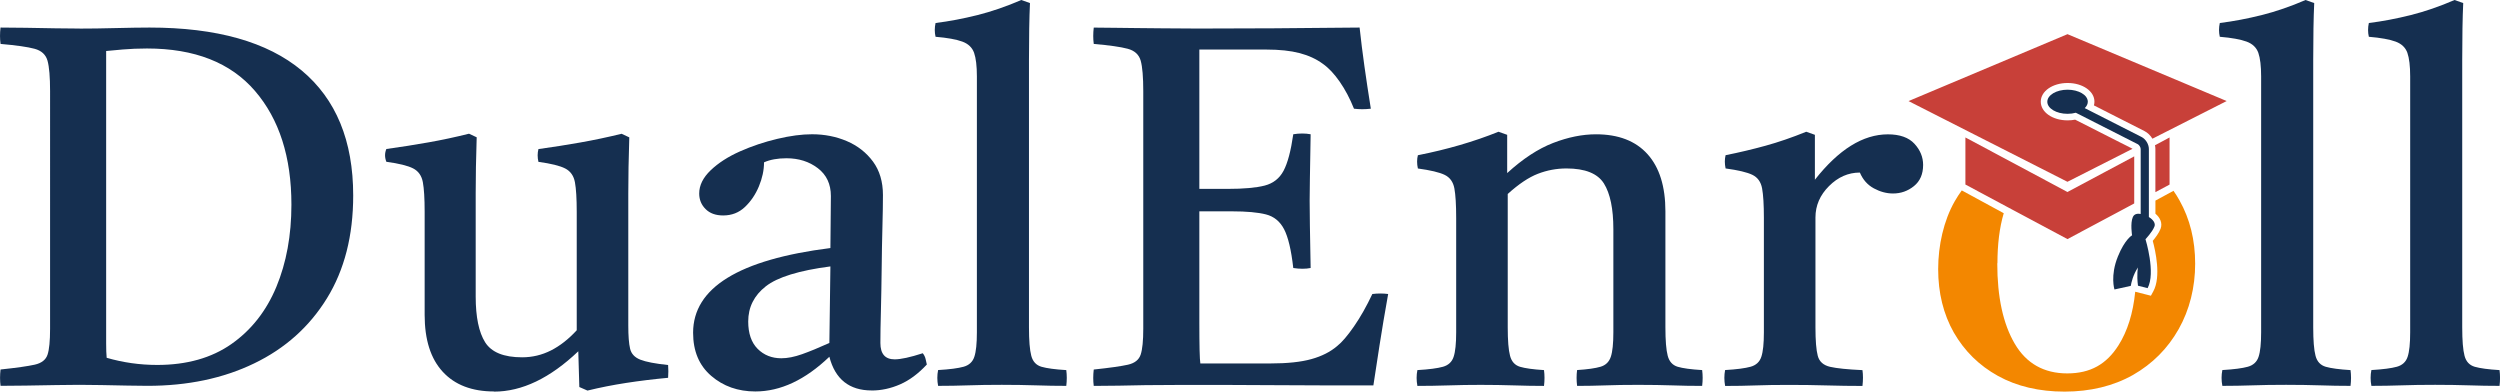
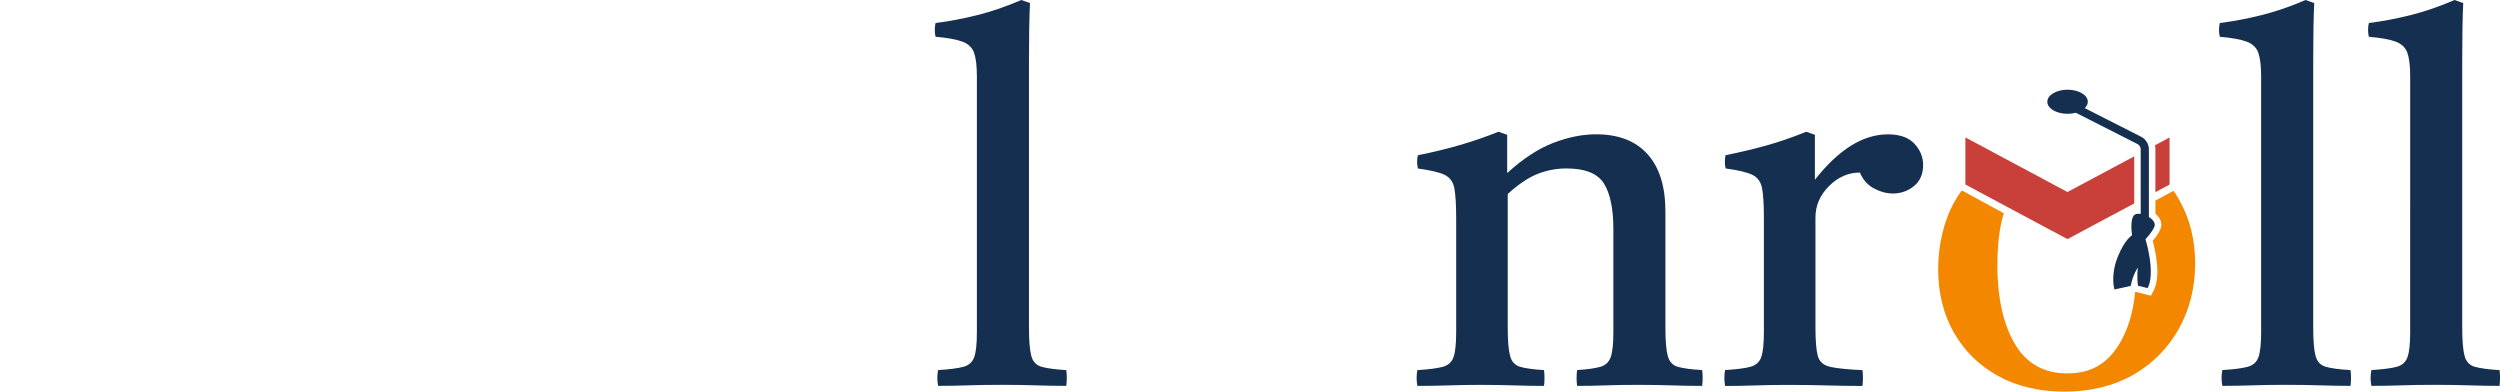
<svg xmlns="http://www.w3.org/2000/svg" id="Layer_1" viewBox="0 0 625.99 98.07">
  <defs>
    <style>.cls-1{fill:#152f50;}.cls-2{isolation:isolate;}.cls-3{fill:#f38700;}.cls-4{fill:#c84039;}</style>
  </defs>
  <g class="cls-2">
-     <path class="cls-1" d="M19.94,7.16c2.64,0,5.67-.04,9.07-.13,3.41-.08,6.22-.13,8.44-.13,16.78,0,29.48,3.58,38.08,10.74,8.6,7.16,12.91,17.59,12.91,31.31,0,10.05-2.19,18.64-6.58,25.75-4.39,7.12-10.46,12.55-18.21,16.29-7.75,3.75-16.66,5.62-26.71,5.62-1.19,0-2.86-.02-4.98-.06-2.13-.04-4.3-.08-6.52-.13-2.22-.04-4.09-.06-5.62-.06-1.36,0-3.28.02-5.75.06-2.47.04-4.98.08-7.54.13-2.56.04-4.69.06-6.39.06-.17-1.28-.17-2.64,0-4.09,4-.42,6.86-.83,8.56-1.21,1.7-.38,2.77-1.21,3.2-2.49.43-1.28.64-3.45.64-6.52V22.88c0-3.58-.21-6.13-.64-7.67-.43-1.53-1.51-2.53-3.26-3-1.75-.47-4.58-.87-8.5-1.21C-.04,9.71-.04,8.35.13,6.9c1.79,0,3.92.02,6.39.06,2.47.04,4.92.08,7.35.13,2.43.04,4.45.06,6.07.06ZM26.58,12.78v73.23c0,1.45.04,2.64.13,3.58,4.09,1.19,8.31,1.79,12.65,1.79,7.41,0,13.61-1.75,18.59-5.24,4.98-3.49,8.73-8.26,11.25-14.31,2.51-6.05,3.77-12.91,3.77-20.58,0-11.93-3.05-21.43-9.14-28.5-6.09-7.07-15.1-10.61-27.03-10.61-2.13,0-4.15.09-6.07.25-1.92.17-3.3.3-4.15.38Z" />
-     <path class="cls-1" d="M123.71,98.02c-5.54,0-9.82-1.64-12.84-4.92-3.03-3.28-4.54-8.03-4.54-14.25v-25.82c0-3.32-.15-5.79-.45-7.41-.3-1.62-1.11-2.77-2.43-3.45-1.32-.68-3.56-1.23-6.71-1.66-.43-1.11-.43-2.17,0-3.2,3.66-.51,7.18-1.06,10.54-1.66,3.36-.59,6.75-1.32,10.16-2.17l1.92.9c-.09,2.64-.15,5.13-.19,7.48-.04,2.34-.06,4.54-.06,6.58v25.82c0,5.11.79,8.93,2.36,11.44,1.58,2.51,4.66,3.77,9.27,3.77,2.56,0,4.96-.58,7.22-1.72,2.26-1.15,4.41-2.83,6.45-5.05v-29.65c0-3.32-.15-5.79-.45-7.41-.3-1.62-1.11-2.77-2.43-3.45-1.32-.68-3.56-1.23-6.71-1.66-.26-1.11-.26-2.17,0-3.2,3.66-.51,7.18-1.06,10.54-1.66,3.36-.59,6.79-1.32,10.29-2.17l1.92.9c-.09,2.64-.15,5.13-.19,7.48-.04,2.34-.06,4.54-.06,6.58v33.1c0,2.56.15,4.47.45,5.75.3,1.28,1.15,2.19,2.56,2.75,1.41.56,3.73,1,6.96,1.34.08,1.02.08,2.09,0,3.2-3.66.34-7.16.77-10.48,1.28-3.32.51-6.56,1.15-9.71,1.92l-2.04-.89-.26-8.95c-7.07,6.73-14.1,10.1-21.09,10.1Z" />
-     <path class="cls-1" d="M218.28,97.77c-5.62,0-9.16-2.81-10.61-8.44-6.05,5.79-12.23,8.69-18.53,8.69-4.35,0-8.03-1.3-11.05-3.9-3.03-2.6-4.54-6.2-4.54-10.8,0-11.25,11.46-18.32,34.38-21.21,0-2.04.02-4.13.06-6.26.04-2.13.06-4.39.06-6.77,0-2.98-1.09-5.3-3.26-6.96-2.17-1.66-4.79-2.49-7.86-2.49-2.22,0-4.09.34-5.62,1.02,0,1.96-.43,3.96-1.28,6.01-.85,2.04-2.02,3.77-3.51,5.18-1.49,1.41-3.3,2.11-5.43,2.11-1.88,0-3.35-.53-4.41-1.6-1.07-1.06-1.6-2.36-1.6-3.9,0-2.04.96-3.98,2.88-5.82,1.92-1.83,4.37-3.41,7.35-4.73,2.98-1.32,6.09-2.36,9.33-3.13,3.24-.77,6.13-1.15,8.69-1.15,3.15,0,6.07.58,8.75,1.73,2.68,1.15,4.86,2.86,6.52,5.11,1.66,2.26,2.49,5.05,2.49,8.37,0,2.04-.04,4.71-.13,7.99-.09,3.28-.15,6.77-.19,10.48-.04,3.71-.11,7.22-.19,10.54-.09,3.32-.13,6.01-.13,8.05,0,2.73,1.19,4.09,3.58,4.09,1.53,0,3.88-.51,7.03-1.53.34.43.58.89.7,1.41.13.51.23.98.32,1.41-2.13,2.3-4.37,3.96-6.71,4.98-2.34,1.02-4.71,1.53-7.09,1.53ZM207.67,85.88l.26-19.17c-7.84,1.02-13.23,2.68-16.17,4.98-2.94,2.3-4.41,5.24-4.41,8.82,0,2.98.79,5.26,2.36,6.84,1.58,1.58,3.56,2.36,5.94,2.36,1.53,0,3.26-.34,5.18-1.02,1.92-.68,4.2-1.62,6.84-2.81Z" />
    <path class="cls-1" d="M266.97,96.62c-2.47,0-4.98-.04-7.54-.13-2.56-.08-5.41-.13-8.56-.13s-5.96.04-8.43.13c-2.47.08-4.98.13-7.54.13-.26-1.36-.26-2.68,0-3.96,2.9-.17,5.03-.45,6.39-.83,1.36-.38,2.26-1.21,2.68-2.49.43-1.28.64-3.32.64-6.13V19.17c0-2.64-.24-4.62-.7-5.94-.47-1.32-1.45-2.26-2.94-2.81-1.49-.55-3.73-.96-6.71-1.21-.26-1.11-.26-2.26,0-3.45,3.41-.42,6.9-1.09,10.48-1.98C248.31,2.88,251.98,1.62,255.73,0l2.17.77c-.09,1.88-.15,4.01-.19,6.39-.04,2.39-.06,4.98-.06,7.8v66.97c0,3.32.19,5.71.58,7.16.38,1.45,1.23,2.36,2.56,2.75,1.32.38,3.39.66,6.2.83.17,1.28.17,2.6,0,3.96Z" />
-     <path class="cls-1" d="M273.87,96.62c-.17-1.28-.17-2.64,0-4.09,4-.42,6.86-.83,8.56-1.21,1.7-.38,2.77-1.23,3.2-2.56.43-1.32.64-3.47.64-6.45V22.88c0-3.58-.21-6.13-.64-7.67-.43-1.53-1.51-2.53-3.26-3-1.75-.47-4.58-.87-8.5-1.21-.17-1.28-.17-2.64,0-4.09,2.21,0,4.15.02,5.81.06,1.66.04,3.34.06,5.05.06s3.75.02,6.13.06c2.38.04,5.41.06,9.07.06,6.73,0,13.04-.02,18.91-.06,5.88-.04,10.78-.08,14.7-.13,3.92-.04,6.22-.06,6.9-.06.34,3.15.74,6.39,1.21,9.71.47,3.32,1,6.86,1.6,10.61-1.45.17-2.86.17-4.22,0-1.02-2.56-2.22-4.81-3.58-6.77-1.36-1.96-2.77-3.45-4.22-4.47-1.62-1.19-3.56-2.09-5.81-2.68-2.26-.59-5.05-.89-8.37-.89h-16.74v34.89h7.03c4.09,0,7.2-.28,9.33-.83,2.13-.55,3.71-1.79,4.73-3.71,1.02-1.92,1.83-4.96,2.43-9.14,1.53-.25,2.98-.25,4.35,0-.09,5.11-.15,8.86-.19,11.25-.04,2.39-.06,4.17-.06,5.37,0,1.36.02,3.43.06,6.2.04,2.77.11,6.33.19,10.67-1.28.25-2.73.25-4.35,0-.51-4.52-1.28-7.75-2.3-9.71-1.02-1.96-2.54-3.2-4.54-3.71-2-.51-4.84-.77-8.5-.77h-8.18v27.73c0,2.9.02,5.22.06,6.97.04,1.75.11,2.87.19,3.39h17.51c4.26,0,7.69-.36,10.29-1.09,2.6-.72,4.75-1.81,6.45-3.26,1.19-.94,2.6-2.58,4.22-4.92,1.62-2.34,3.15-5.05,4.6-8.12,1.36-.17,2.68-.17,3.96,0-.85,4.77-1.58,9.07-2.17,12.91-.6,3.83-1.11,7.16-1.53,9.97h-12.52c-4.52,0-9.03-.02-13.55-.06-4.52-.04-8.63-.06-12.33-.06h-8.88c-4.01,0-7.26.02-9.78.06-2.51.04-4.73.08-6.65.13-1.92.04-4.03.06-6.33.06Z" />
    <path class="cls-1" d="M394.9,96.62c-.17-1.36-.17-2.68,0-3.96,2.64-.17,4.6-.45,5.88-.83,1.28-.38,2.13-1.21,2.56-2.49.43-1.28.64-3.32.64-6.13v-25.82c0-5.11-.79-8.92-2.36-11.44-1.58-2.51-4.71-3.77-9.39-3.77-2.47,0-4.86.45-7.16,1.34-2.3.89-4.81,2.58-7.54,5.05v33.36c0,3.32.19,5.71.58,7.16.38,1.45,1.21,2.36,2.49,2.75,1.28.38,3.28.66,6.01.83.17,1.28.17,2.6,0,3.96-2.39,0-4.88-.04-7.48-.13-2.6-.08-5.39-.13-8.37-.13-2.73,0-5.41.04-8.05.13-2.64.08-5.24.13-7.8.13-.26-1.36-.26-2.68,0-3.96,2.9-.17,5.03-.45,6.39-.83,1.36-.38,2.26-1.21,2.68-2.49.43-1.28.64-3.32.64-6.13v-28.63c0-3.32-.15-5.79-.45-7.41-.3-1.62-1.11-2.75-2.43-3.39-1.32-.64-3.56-1.17-6.71-1.6-.26-1.19-.26-2.3,0-3.32,7.33-1.45,14.06-3.41,20.19-5.88l2.17.77v9.58c3.92-3.58,7.75-6.09,11.5-7.54,3.75-1.45,7.33-2.17,10.74-2.17,5.62,0,9.92,1.66,12.91,4.98,2.98,3.32,4.47,8.1,4.47,14.31v29.01c0,3.32.19,5.71.58,7.16.38,1.45,1.21,2.36,2.49,2.75,1.28.38,3.32.66,6.13.83.17,1.28.17,2.6,0,3.96-2.56,0-5.05-.04-7.48-.13-2.43-.08-5.26-.13-8.5-.13s-5.9.04-8.24.13c-2.34.08-4.71.13-7.09.13Z" />
    <path class="cls-1" d="M431.96,96.62c-.25-1.36-.25-2.68,0-3.96,2.9-.17,5.03-.45,6.39-.83,1.36-.38,2.26-1.21,2.68-2.49.43-1.28.64-3.32.64-6.13v-28.63c0-3.32-.15-5.79-.45-7.41-.3-1.62-1.11-2.75-2.43-3.39-1.32-.64-3.56-1.17-6.71-1.6-.25-1.19-.25-2.3,0-3.32,3.41-.68,6.73-1.47,9.97-2.36,3.24-.89,6.65-2.06,10.22-3.51l2.17.77v11.25c5.96-7.58,12.05-11.37,18.28-11.37,2.98,0,5.2.79,6.65,2.36,1.45,1.58,2.17,3.34,2.17,5.3,0,2.3-.77,4.07-2.3,5.3-1.53,1.24-3.28,1.85-5.24,1.85-1.62,0-3.22-.43-4.79-1.28-1.58-.85-2.75-2.17-3.51-3.96-2.9,0-5.47,1.13-7.73,3.39-2.26,2.26-3.39,4.88-3.39,7.86v27.48c0,3.32.19,5.71.58,7.16.38,1.45,1.41,2.36,3.07,2.75,1.66.38,4.37.66,8.12.83.17,1.19.17,2.51,0,3.96-2.9,0-5.88-.04-8.95-.13s-6.22-.13-9.46-.13-5.94.04-8.37.13-4.96.13-7.6.13Z" />
  </g>
  <path class="cls-1" d="M588.54,96.62c-2.47,0-4.98-.04-7.54-.13-2.56-.08-5.41-.13-8.56-.13s-5.96.04-8.43.13c-2.47.08-4.98.13-7.54.13-.26-1.36-.26-2.68,0-3.96,2.9-.17,5.03-.45,6.39-.83,1.36-.38,2.26-1.21,2.68-2.49.43-1.28.64-3.32.64-6.13V19.17c0-2.64-.24-4.62-.7-5.94-.47-1.32-1.45-2.26-2.94-2.81-1.49-.55-3.73-.96-6.71-1.21-.26-1.11-.26-2.26,0-3.45,3.41-.42,6.9-1.09,10.48-1.98C569.89,2.88,573.55,1.62,577.3,0l2.17.77c-.09,1.88-.15,4.01-.19,6.39-.04,2.39-.06,4.98-.06,7.8v66.97c0,3.32.19,5.71.58,7.16.38,1.45,1.23,2.36,2.56,2.75,1.32.38,3.39.66,6.2.83.17,1.28.17,2.6,0,3.96Z" />
  <path class="cls-1" d="M625.86,96.62c-2.47,0-4.98-.04-7.54-.13-2.56-.08-5.41-.13-8.56-.13s-5.96.04-8.43.13c-2.47.08-4.98.13-7.54.13-.26-1.36-.26-2.68,0-3.96,2.9-.17,5.03-.45,6.39-.83,1.36-.38,2.26-1.21,2.68-2.49.43-1.28.64-3.32.64-6.13V19.17c0-2.64-.24-4.62-.7-5.94-.47-1.32-1.45-2.26-2.94-2.81-1.49-.55-3.73-.96-6.71-1.21-.26-1.11-.26-2.26,0-3.45,3.41-.42,6.9-1.09,10.48-1.98C607.2,2.88,610.86,1.62,614.61,0l2.17.77c-.09,1.88-.15,4.01-.19,6.39-.04,2.39-.06,4.98-.06,7.8v66.97c0,3.32.19,5.71.58,7.16.38,1.45,1.23,2.36,2.56,2.75,1.32.38,3.39.66,6.2.83.17,1.28.17,2.6,0,3.96Z" />
  <path class="cls-3" d="M544.23,47.78l-4.52,2.45v3.28c1.12.94,1.84,2.31,1.29,3.77-.42,1.1-1.33,2.28-1.96,3.03.67,2.46,2.13,8.96.15,12.62l-.61,1.12-3.93-1c-.54,5.39-1.93,9.86-4.19,13.42-2.98,4.7-6.99,7.03-12.83,7.03s-10.25-2.49-13.15-7.44c-2.9-4.94-4.37-11.64-4.37-20.14h.04v.08c0-4.83.52-9.03,1.58-12.61l-10.51-5.71c-.64.88-1.23,1.79-1.78,2.75-2.74,4.82-4.13,10.99-4.13,16.95s1.31,11.28,3.92,15.89c2.66,4.62,6.33,8.25,11.07,10.87,4.74,2.61,10.29,3.92,16.67,3.92s12.21-1.39,17.12-4.17c4.86-2.78,8.7-6.62,11.44-11.48,2.74-4.86,4.13-10.46,4.13-16.38s-1.31-11.19-3.92-15.85c-.47-.84-.97-1.64-1.51-2.41Z" />
  <polygon class="cls-4" points="526.82 43.2 517.68 48.08 508.19 43 501.04 39.18 492.75 34.75 492.13 34.42 492.13 34.69 492.13 46.21 492.29 46.29 502.3 51.65 517.68 59.87 532.52 51.95 534.4 50.94 534.4 39.15 526.82 43.2" />
  <path class="cls-4" d="M542.6,34.77l-3,1.6c.07.31.1.63.1.94v10.8l3.41-1.82.14-.08v-11.79l-.66.35Z" />
-   <path class="cls-4" d="M517.68,8.56l-39.79,16.75,19.29,9.8,5.99,3.04,7.01,3.56,7.5,3.81,7.22-3.66,7.55-3.83,1.53-.78-3.02-1.53-11.35-5.76c-.6.12-1.23.18-1.89.18-3.77,0-6.72-2.05-6.72-4.68s2.95-4.68,6.72-4.68,6.72,2.05,6.72,4.68c0,.32-.05.63-.13.93l12.64,6.42c.81.41,1.52,1.1,2.01,1.92l18.59-9.43-39.87-16.75Z" />
  <path class="cls-1" d="M538.07,54.36v-17.05c0-1.2-.8-2.5-1.87-3.03l-14.19-7.21c.48-.46.77-1.01.77-1.59,0-1.67-2.27-3.02-5.07-3.02s-5.07,1.35-5.07,3.02,2.27,3.02,5.07,3.02c.74,0,1.44-.1,2.07-.27l15.5,7.87c.37.18.74.8.74,1.21v16.26c-.81-.14-1.61-.02-1.96.77-.69,1.55-.2,4.58-.2,4.58,0,0-1.8.98-3.55,5.31-1.96,4.82-.86,8.25-.86,8.25l4.09-.9c.12-.78.57-2.78,1.8-4.62,0,0-.37,1.76,0,4.58l2.41.61c2.08-3.84-.53-12.26-.53-12.26,0,0,1.72-1.8,2.25-3.19.45-1.2-1.14-2.2-1.39-2.35Z" />
</svg>